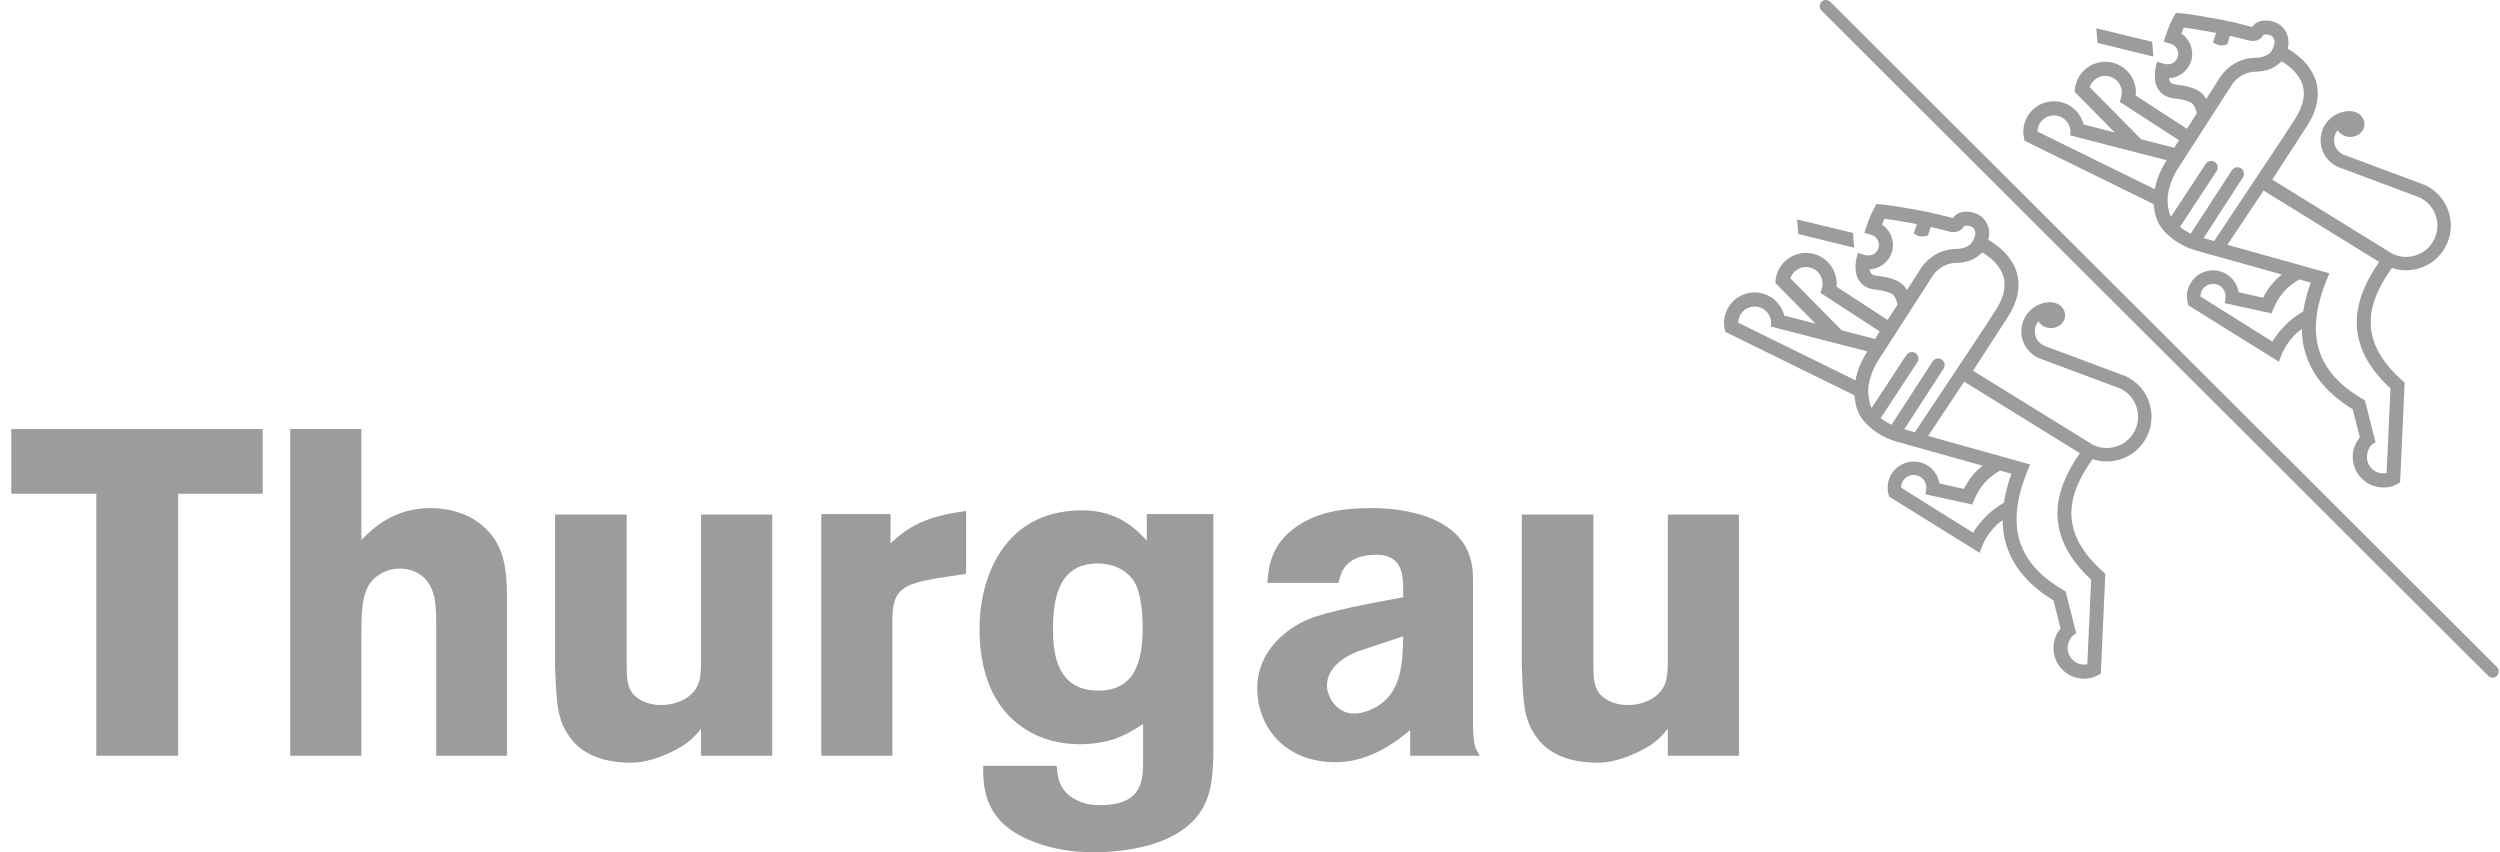
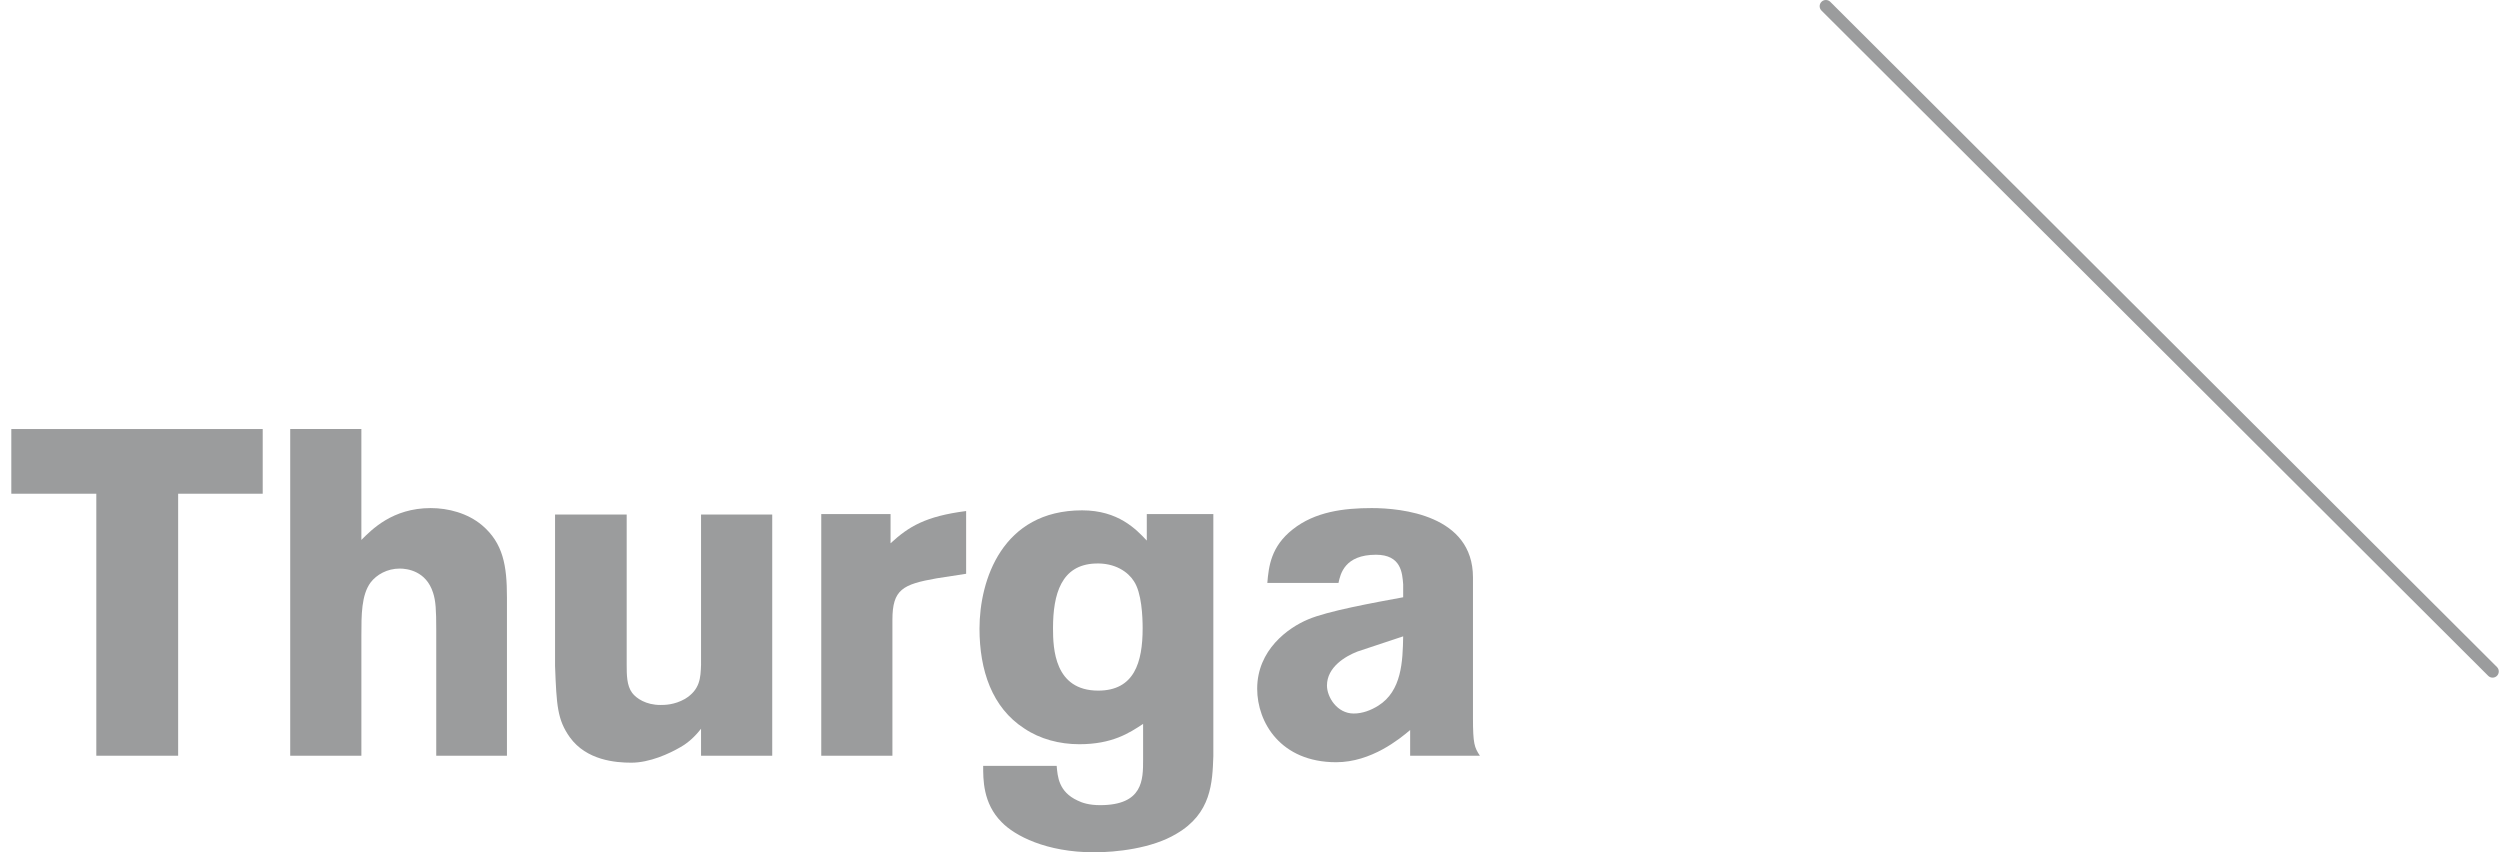
<svg xmlns="http://www.w3.org/2000/svg" version="1.1" id="Ebene_1" x="0px" y="0px" viewBox="0 0 208.796 71.184" style="enable-background:new 0 0 208.796 71.184;" xml:space="preserve">
  <style type="text/css">
	.st0{fill:#9B9C9D;}
</style>
  <g>
    <path class="st0" d="M152.128,0.152c-0.204,0.201-0.204,0.531,0,0.732l55.683,55.561c0.201,0.201,0.531,0.201,0.732,0   c0.201-0.204,0.201-0.532,0-0.735L152.862,0.152C152.66-0.051,152.326-0.051,152.128,0.152z" />
    <g>
-       <path class="st0" d="M154.855,20.691l-0.104-1.238l-4.661-1.125l0.099,1.213L154.855,20.691z M179.44,33.445    c-0.365-0.926-1.066-1.659-1.98-2.059v0.002l-6.593-2.457l0,0c-0.555-0.17-0.934-0.695-0.924-1.279    c0.002-0.309,0.12-0.593,0.304-0.815c0.193,0.325,0.568,0.549,1.005,0.564c0.658,0.024,1.206-0.443,1.227-1.04    c0.016-0.592-0.498-1.092-1.157-1.115c-0.008,0-0.017,0-0.027,0V25.24c-1.342-0.021-2.454,1.051-2.479,2.393    c-0.017,0.996,0.581,1.896,1.48,2.282l-0.003,0.001l6.763,2.524c0.616,0.284,1.086,0.784,1.335,1.415    c0.254,0.65,0.239,1.36-0.039,2.001c-0.288,0.638-0.792,1.13-1.445,1.382c-0.651,0.254-1.358,0.238-2.003-0.04v0.015    c-1.993-1.228-9.33-5.758-10.12-6.247c0.518-0.802,2.819-4.354,2.819-4.354c0.634-0.952,0.96-1.874,0.983-2.756    c0.003-0.381-0.049-0.754-0.159-1.117c-0.438-1.447-1.688-2.324-2.372-2.708c0.052-0.184,0.083-0.345,0.083-0.447    c0.006-0.435-0.089-0.776-0.304-1.106c-0.392-0.59-0.995-0.755-1.432-0.791c-0.751-0.059-1.066,0.215-1.295,0.524h-0.006    c-1.173-0.298-1.981-0.488-2.4-0.566l-0.218-0.039c-0.919-0.172-2.623-0.488-3.414-0.535l-0.351-0.023c0,0-0.399,0.723-0.54,1.084    c-0.101,0.232-0.165,0.41-0.316,0.859c-0.073,0.213-0.135,0.399-0.156,0.455l0.608,0.17v0.008    c0.462,0.145,0.718,0.638,0.571,1.098c-0.143,0.463-0.637,0.72-1.1,0.575l-0.004,0.011l-0.621-0.184    c-0.129,0.437-0.408,1.52,0.107,2.307c0.199,0.292,0.57,0.663,1.289,0.749c0.651,0.077,1.073,0.159,1.441,0.357    c0.263,0.142,0.417,0.581,0.481,0.908c-0.271,0.424-0.552,0.858-0.826,1.275l-4.271-2.775c0.007-0.072,0.013-0.145,0.013-0.216    c0.025-1.41-1.107-2.58-2.512-2.604c-1.097-0.017-2.081,0.663-2.458,1.696c-0.093,0.262-0.139,0.537-0.144,0.816h0.009    l-0.004,0.004l3.344,3.389c-1.013-0.26-1.962-0.506-2.61-0.675c-0.271-1.088-1.249-1.91-2.429-1.93    c-1.097-0.021-2.086,0.661-2.451,1.694c-0.104,0.264-0.146,0.537-0.154,0.817c-0.002,0.265,0.051,0.587,0.111,0.78h0.002    l-0.002,0.002l10.789,5.301c0.004,0.061,0.007,0.122,0.014,0.182c0.146,1.238,0.507,1.868,1.534,2.693    c0.946,0.76,2.134,1.045,2.307,1.084c0.02,0.008,4.074,1.143,6.846,1.918c-0.669,0.516-1.164,1.14-1.56,1.934    c-0.372-0.066-1.311-0.289-2.048-0.464c-0.102-0.62-0.48-1.187-1.04-1.517c-1.034-0.609-2.372-0.262-2.979,0.769    c-0.348,0.577-0.401,1.267-0.16,1.894l0.026-0.006l7.508,4.666l0.248-0.646c0.007-0.021,0.504-1.28,1.674-2.081    c0.006,0.462,0.047,0.913,0.132,1.35c0.417,2.146,1.8,3.943,4.116,5.354c0.071,0.263,0.389,1.531,0.593,2.341    c-0.195,0.229-0.345,0.489-0.448,0.775c-0.094,0.259-0.143,0.535-0.145,0.816c-0.028,1.41,1.1,2.575,2.512,2.604    c0.247,0,0.485-0.028,0.724-0.094c0.162-0.045,0.564-0.217,0.718-0.346l-0.002-0.004h0.002l0.377-8.321l-0.204-0.188    c-1.786-1.595-2.648-3.204-2.631-4.919c0-0.014,0-0.027,0-0.041c0.024-1.363,0.607-2.814,1.773-4.425    c0.827,0.278,1.717,0.262,2.545-0.062c0.927-0.365,1.66-1.066,2.06-1.98C179.78,35.393,179.798,34.377,179.44,33.445z     M156.695,23.022c-0.295-0.037-0.398-0.146-0.453-0.229c-0.05-0.079-0.081-0.183-0.097-0.294c0.834-0.041,1.59-0.586,1.857-1.428    c0.276-0.883-0.082-1.814-0.812-2.309c0.067-0.188,0.139-0.368,0.188-0.492c0.764,0.09,1.94,0.304,2.71,0.447l-0.252,0.775    c0,0,0.297,0.248,0.61,0.259c0.441,0.012,0.581-0.101,0.581-0.101l0.218-0.695c0.372,0.084,0.872,0.205,1.571,0.385l0.159,0.033    c0.673,0.08,0.938-0.287,1.065-0.461c0.014-0.021,0.03-0.045,0.04-0.057c0.025-0.006,0.088-0.02,0.233-0.008    c0.392,0.031,0.507,0.207,0.551,0.275c0.062,0.095,0.117,0.191,0.114,0.439c-0.014,0.184-0.229,0.724-0.43,0.857l0.003,0.004    c-0.224,0.179-0.593,0.36-1.176,0.367c-1.923,0.027-2.867,1.492-2.976,1.674c0,0-0.487,0.757-1.134,1.76    c-0.167-0.279-0.392-0.541-0.712-0.713C158.023,23.227,157.469,23.115,156.695,23.022z M149.534,23.246    c0-0.01,0.003-0.019,0.003-0.029c0.204-0.557,0.732-0.924,1.326-0.914c0.76,0.015,1.364,0.644,1.353,1.402    c0,0.11-0.017,0.222-0.044,0.325l-0.007,0.025c-0.048,0.174-0.074,0.3-0.137,0.39v0.002l-0.005,0.004c0,0,4.172,2.709,4.968,3.226    c-0.173,0.278-0.248,0.396-0.395,0.632c-0.265-0.07-1.411-0.365-2.775-0.715L149.534,23.246z M155.932,29.395    c-0.077,0.113-0.729,1.094-0.969,2.367l-9.793-4.813c0.004-0.146,0.031-0.293,0.083-0.434c0.196-0.556,0.724-0.921,1.318-0.911    c0.756,0.014,1.364,0.643,1.352,1.4c0,0.076-0.01,0.154-0.022,0.227l-0.012,0.037l8.076,2.081    C155.946,29.376,155.932,29.393,155.932,29.395z M159.043,35.854l3.285-5.072c0.163-0.252,0.096-0.592-0.161-0.758    c-0.252-0.161-0.593-0.092-0.756,0.162l-3.433,5.293c-0.27-0.127-0.556-0.291-0.816-0.496c-0.03-0.025-0.056-0.048-0.084-0.07    l3.058-4.66c0.167-0.254,0.094-0.594-0.156-0.76c-0.252-0.166-0.59-0.096-0.764,0.157l-2.897,4.421    c-0.139-0.268-0.212-0.572-0.263-1.01c-0.021-0.142-0.027-0.287-0.025-0.43c0.029-1.35,0.856-2.568,0.87-2.586l0.007-0.006    l4.482-6.957l0.009-0.014c0.022-0.046,0.661-1.094,1.993-1.112c1.128-0.013,1.796-0.485,2.157-0.872    c0.537,0.312,1.46,0.981,1.766,1.998c0.072,0.239,0.106,0.49,0.101,0.748c-0.009,0.658-0.276,1.377-0.785,2.139    c0,0.004-0.456,0.709-1.037,1.605l-5.669,8.525L159.043,35.854z M167.359,41.999c-1.227,0.642-2.192,1.833-2.564,2.491    c-0.787-0.473-4.799-2.996-6.014-3.764c0-0.189,0.047-0.371,0.141-0.537c0.292-0.502,0.946-0.668,1.444-0.371    c0.358,0.211,0.56,0.614,0.516,1.025l0,0l-0.082,0.438l3.921,0.854l0.176-0.43c0.452-1.069,1.123-1.826,2.148-2.408    c0.446,0.127,0.78,0.223,0.945,0.27C167.683,40.423,167.475,41.229,167.359,41.999z M171.835,42.773    c-0.031,2.002,0.903,3.867,2.814,5.644c-0.018,0.407-0.237,5.21-0.317,7.058c-0.096,0.018-0.194,0.031-0.294,0.027    c-0.759-0.014-1.366-0.645-1.352-1.402c0.003-0.148,0.023-0.299,0.074-0.436c0.127-0.35,0.303-0.605,0.644-0.763l0,0l-0.886-3.508    l-0.21-0.122c-2.653-1.545-3.929-3.509-3.886-6.037c0.017-1.156,0.316-2.43,0.883-3.84l0.245-0.605l-8.513-2.381l3.009-4.53    c2.4,1.481,8.882,5.483,9.662,5.968C172.494,39.578,171.86,41.215,171.835,42.773z" />
-     </g>
+       </g>
    <g>
-       <path class="st0" d="M179.848,4.726l-0.104-1.237l-4.66-1.123l0.094,1.213L179.848,4.726z M204.435,17.482    c-0.366-0.929-1.068-1.662-1.978-2.063l-0.003,0.004l-6.592-2.457h0.003c-0.56-0.172-0.939-0.695-0.927-1.277    c0.003-0.312,0.12-0.594,0.298-0.815c0.202,0.323,0.578,0.548,1.014,0.563c0.654,0.023,1.206-0.443,1.227-1.039    c0.017-0.594-0.501-1.093-1.157-1.117c-0.006,0-0.016,0.002-0.026,0.002V9.276c-1.347-0.023-2.458,1.051-2.48,2.392    c-0.015,0.994,0.581,1.897,1.477,2.281l-0.003,0.003l6.766,2.525c0.614,0.284,1.089,0.783,1.33,1.414    c0.259,0.65,0.242,1.361-0.037,2c-0.278,0.639-0.79,1.13-1.445,1.385c-0.647,0.253-1.356,0.242-1.998-0.042l-0.004,0.015    c-1.991-1.228-9.331-5.757-10.124-6.248c0.521-0.803,2.825-4.356,2.825-4.356c0.634-0.95,0.958-1.873,0.975-2.754    c0.007-0.379-0.045-0.752-0.154-1.115c-0.437-1.448-1.69-2.324-2.368-2.711c0.05-0.186,0.078-0.345,0.078-0.443    c0.01-0.44-0.086-0.779-0.303-1.107c-0.389-0.59-0.996-0.758-1.428-0.791c-0.751-0.059-1.074,0.213-1.299,0.521h-0.007    c-1.174-0.297-1.978-0.488-2.394-0.562l-0.224-0.044c-0.915-0.169-2.619-0.484-3.418-0.534l-0.344-0.021    c0,0-0.402,0.723-0.542,1.083c-0.095,0.233-0.159,0.411-0.31,0.858c-0.08,0.216-0.14,0.4-0.157,0.457l0.603,0.171l-0.003,0.005    c0.462,0.146,0.719,0.639,0.576,1.102c-0.148,0.46-0.643,0.718-1.106,0.569v0.014l-0.62-0.186    c-0.132,0.436-0.408,1.52,0.108,2.311c0.191,0.291,0.569,0.659,1.285,0.744c0.652,0.08,1.071,0.16,1.44,0.361    c0.265,0.141,0.418,0.58,0.48,0.906c-0.273,0.426-0.549,0.859-0.821,1.277l-4.278-2.777c0.01-0.074,0.017-0.143,0.017-0.217    c0.024-1.41-1.104-2.577-2.504-2.602c-1.103-0.02-2.087,0.662-2.458,1.693c-0.093,0.265-0.148,0.539-0.151,0.819h0.007    l-0.005,0.004l3.342,3.386c-1.005-0.26-1.96-0.504-2.602-0.67c-0.278-1.092-1.253-1.912-2.437-1.932    c-1.098-0.019-2.079,0.662-2.447,1.693c-0.096,0.264-0.144,0.536-0.15,0.818c-0.003,0.264,0.055,0.585,0.105,0.781l0.003-0.002    l-0.003,0.004l10.789,5.301c0.004,0.059,0.011,0.117,0.014,0.176c0.151,1.242,0.509,1.873,1.537,2.697    c0.952,0.76,2.131,1.045,2.308,1.086c0.022,0.005,4.075,1.139,6.845,1.914c-0.665,0.518-1.162,1.141-1.565,1.935    c-0.361-0.066-1.304-0.286-2.048-0.46c-0.102-0.625-0.475-1.188-1.032-1.519c-1.037-0.61-2.376-0.265-2.982,0.771    c-0.345,0.574-0.4,1.266-0.157,1.892l0.026-0.012l7.507,4.674l0.249-0.649c0.006-0.016,0.512-1.281,1.674-2.083    c0.003,0.465,0.045,0.915,0.129,1.354c0.419,2.146,1.805,3.941,4.115,5.352c0.067,0.266,0.389,1.529,0.596,2.344    c-0.193,0.229-0.344,0.486-0.449,0.771c-0.096,0.262-0.143,0.539-0.146,0.817c-0.024,1.409,1.104,2.576,2.513,2.6    c0.245,0.007,0.495-0.023,0.725-0.087c0.164-0.049,0.56-0.215,0.716-0.348l-0.003-0.004l0.006,0.004l0.38-8.324l-0.21-0.184    c-1.785-1.595-2.644-3.208-2.624-4.925c0-0.011,0-0.024,0-0.037c0.021-1.365,0.601-2.816,1.769-4.427    c0.825,0.278,1.719,0.26,2.543-0.062c0.931-0.364,1.665-1.066,2.062-1.98C204.778,19.428,204.799,18.412,204.435,17.482z     M181.694,7.057c-0.297-0.037-0.403-0.148-0.457-0.229c-0.048-0.077-0.076-0.181-0.093-0.295c0.833-0.04,1.585-0.587,1.851-1.425    c0.276-0.881-0.079-1.816-0.811-2.309c0.073-0.191,0.141-0.37,0.195-0.494c0.755,0.09,1.936,0.304,2.702,0.445l-0.251,0.773    c0,0,0.296,0.254,0.606,0.264c0.451,0.012,0.59-0.104,0.59-0.104l0.214-0.694c0.369,0.085,0.874,0.207,1.572,0.386l0.16,0.035    c0.671,0.08,0.937-0.287,1.059-0.464c0.017-0.02,0.034-0.044,0.045-0.056c0.02-0.006,0.084-0.02,0.231-0.006    c0.389,0.031,0.504,0.205,0.545,0.272c0.067,0.099,0.12,0.193,0.117,0.443c-0.015,0.184-0.226,0.722-0.427,0.857l0.003,0.006    c-0.224,0.176-0.596,0.356-1.176,0.363c-1.929,0.027-2.866,1.493-2.978,1.674c0,0.004-0.488,0.755-1.13,1.762    c-0.165-0.282-0.397-0.543-0.719-0.717C183.014,7.262,182.467,7.152,181.694,7.057z M174.53,7.28c0,0,0.004-0.019,0.004-0.029    c0.206-0.556,0.734-0.921,1.326-0.911c0.758,0.016,1.36,0.645,1.351,1.4c0,0.111-0.017,0.223-0.045,0.324l-0.003,0.026    c-0.048,0.175-0.079,0.3-0.144,0.392h0.004l-0.004,0.007c0,0,4.169,2.707,4.966,3.224c-0.173,0.276-0.246,0.398-0.391,0.631    c-0.27-0.07-1.412-0.363-2.772-0.716L174.53,7.28z M180.933,13.432c-0.079,0.111-0.73,1.092-0.975,2.367l-9.795-4.814    c0.005-0.148,0.031-0.294,0.079-0.434c0.202-0.555,0.734-0.921,1.323-0.912c0.761,0.016,1.364,0.641,1.354,1.4    c0,0.076-0.012,0.152-0.024,0.227l-0.01,0.035l8.076,2.081C180.944,13.412,180.933,13.432,180.933,13.432z M184.036,19.889    l3.29-5.07c0.159-0.254,0.091-0.596-0.159-0.76c-0.257-0.164-0.598-0.092-0.765,0.163l-3.433,5.292    c-0.262-0.127-0.549-0.289-0.807-0.494c-0.035-0.023-0.062-0.049-0.092-0.072l3.06-4.662c0.17-0.252,0.1-0.592-0.153-0.76    c-0.255-0.164-0.594-0.094-0.76,0.16l-2.904,4.42c-0.134-0.266-0.208-0.574-0.259-1.01c-0.017-0.143-0.022-0.286-0.02-0.427    c0.025-1.35,0.853-2.572,0.858-2.587l0.008-0.006l4.482-6.961l0.006-0.013c0.024-0.046,0.672-1.094,2.001-1.11    c1.129-0.016,1.794-0.486,2.157-0.875c0.536,0.313,1.462,0.982,1.769,1.998c0.07,0.24,0.101,0.492,0.097,0.75    c-0.01,0.659-0.276,1.375-0.785,2.141c0,0-0.455,0.707-1.034,1.603l-5.673,8.523L184.036,19.889z M192.353,26.034    c-1.227,0.64-2.192,1.833-2.567,2.494c-0.785-0.478-4.789-3.001-6.009-3.765c0-0.188,0.048-0.373,0.143-0.539    c0.297-0.5,0.945-0.667,1.445-0.371c0.354,0.211,0.559,0.613,0.516,1.026l0,0l-0.075,0.438l3.906,0.853l0.185-0.43    c0.446-1.068,1.122-1.825,2.147-2.403c0.443,0.123,0.785,0.219,0.943,0.264C192.684,24.457,192.473,25.267,192.353,26.034z     M196.833,26.812c-0.034,1.995,0.904,3.863,2.816,5.636c-0.023,0.408-0.238,5.213-0.324,7.06c-0.096,0.02-0.193,0.031-0.293,0.027    c-0.76-0.01-1.364-0.639-1.349-1.398c0-0.152,0.026-0.299,0.077-0.439c0.122-0.346,0.302-0.606,0.638-0.758v-0.002l-0.886-3.509    l-0.215-0.12c-2.644-1.55-3.927-3.511-3.879-6.041c0.017-1.154,0.317-2.43,0.883-3.838l0.247-0.604l-8.517-2.381l3.018-4.531    c2.392,1.48,8.877,5.483,9.657,5.965C197.49,23.611,196.859,25.251,196.833,26.812z" />
-     </g>
+       </g>
    <g>
      <path class="st0" d="M0.945,35.832h20.996v5.403h-7.063v21.882H8.044V41.235H0.945V35.832z" />
      <path class="st0" d="M30.181,35.832v9.263c0.85-0.849,2.589-2.661,5.791-2.661c1.467,0,3.085,0.425,4.283,1.43    c1.776,1.504,2.084,3.398,2.084,6.021v13.233h-5.905V52.586c0-1.623-0.038-2.395-0.268-3.09c-0.58-1.814-2.162-2.01-2.78-2.01    c-1.042,0-1.93,0.503-2.432,1.16c-0.772,1.043-0.772,2.703-0.772,4.438v10.032h-5.944V35.832H30.181z" />
      <path class="st0" d="M58.55,42.973h5.945v20.145H58.55v-2.256c-0.523,0.674-1.076,1.17-1.71,1.533    c-0.948,0.553-2.575,1.303-4.114,1.303c-1.315,0-3.744-0.194-5.135-2.123c-1.043-1.467-1.109-2.66-1.234-5.942V42.973h5.983    v12.506c0,0.887,0,1.775,0.46,2.393c0.349,0.461,1.159,1.006,2.355,1.006c0.349,0,1.159,0,2.049-0.504    c1.272-0.772,1.31-1.776,1.346-2.857V42.973z" />
-       <path class="st0" d="M139.294,42.973h5.938v20.145h-5.938v-2.256c-0.534,0.674-1.081,1.17-1.716,1.533    c-0.946,0.553-2.568,1.303-4.113,1.303c-1.315,0-3.744-0.194-5.136-2.123c-1.041-1.467-1.108-2.66-1.232-5.942V42.973h5.982    v12.506c0,0.887,0,1.775,0.465,2.393c0.347,0.461,1.153,1.006,2.352,1.006c0.346,0,1.153,0,2.045-0.504    c1.271-0.772,1.308-1.776,1.353-2.857V42.973z" />
      <path class="st0" d="M74.378,45.374c1.511-1.393,2.915-2.257,6.312-2.693v5.24l-2.453,0.378c-2.853,0.505-3.704,0.929-3.704,3.473    v11.346H68.59V42.934h5.788V45.374z" />
      <path class="st0" d="M95.47,60.459c-1.159,0.767-2.585,1.697-5.326,1.697c-1.662,0-3.282-0.43-4.591-1.312    c-2.703-1.74-3.747-4.866-3.747-8.34c0-4.048,1.892-9.881,8.57-9.881c3.023,0,4.517,1.587,5.402,2.526v-2.216h5.558v20.222    c-0.078,2.199-0.156,4.783-3.087,6.483c-2.047,1.234-5.057,1.545-6.871,1.545c-4.014,0-6.638-1.395-7.72-2.516    c-1.582-1.578-1.545-3.621-1.545-4.705h6.139c0.079,0.887,0.153,2.158,1.737,2.894c0.387,0.194,0.963,0.389,1.89,0.389    c3.591,0,3.591-2.127,3.591-3.787V60.459z M87.946,52.469c0,1.695,0.115,5.21,3.777,5.21c3.012,0,3.709-2.357,3.709-5.21    c0-0.967-0.079-2.973-0.737-3.938c-0.461-0.732-1.541-1.544-3.238-1.466C88.638,47.181,87.946,49.611,87.946,52.469z" />
      <path class="st0" d="M105.845,48.688c0.115-1.393,0.309-3.053,2.126-4.478c1.852-1.468,4.242-1.776,6.597-1.776    c2.465,0,8.452,0.58,8.452,5.79v11.731c0,2.164,0.119,2.471,0.579,3.162h-5.826v-2.145c-0.875,0.74-3.242,2.688-6.178,2.688    c-4.63,0-6.597-3.32-6.597-6.137c0-3.243,2.582-5.093,4.247-5.79c1.618-0.694,5.439-1.389,7.946-1.85v-1.08    c-0.074-0.931-0.157-2.472-2.271-2.472c-2.624,0-2.976,1.615-3.132,2.356H105.845z M113.371,54.416    c-1.002,0.391-2.545,1.293-2.545,2.838c0,0.965,0.844,2.338,2.234,2.338c0.734,0,1.43-0.267,2.05-0.653    c1.968-1.235,2.043-3.71,2.08-5.792L113.371,54.416z" />
    </g>
  </g>
</svg>